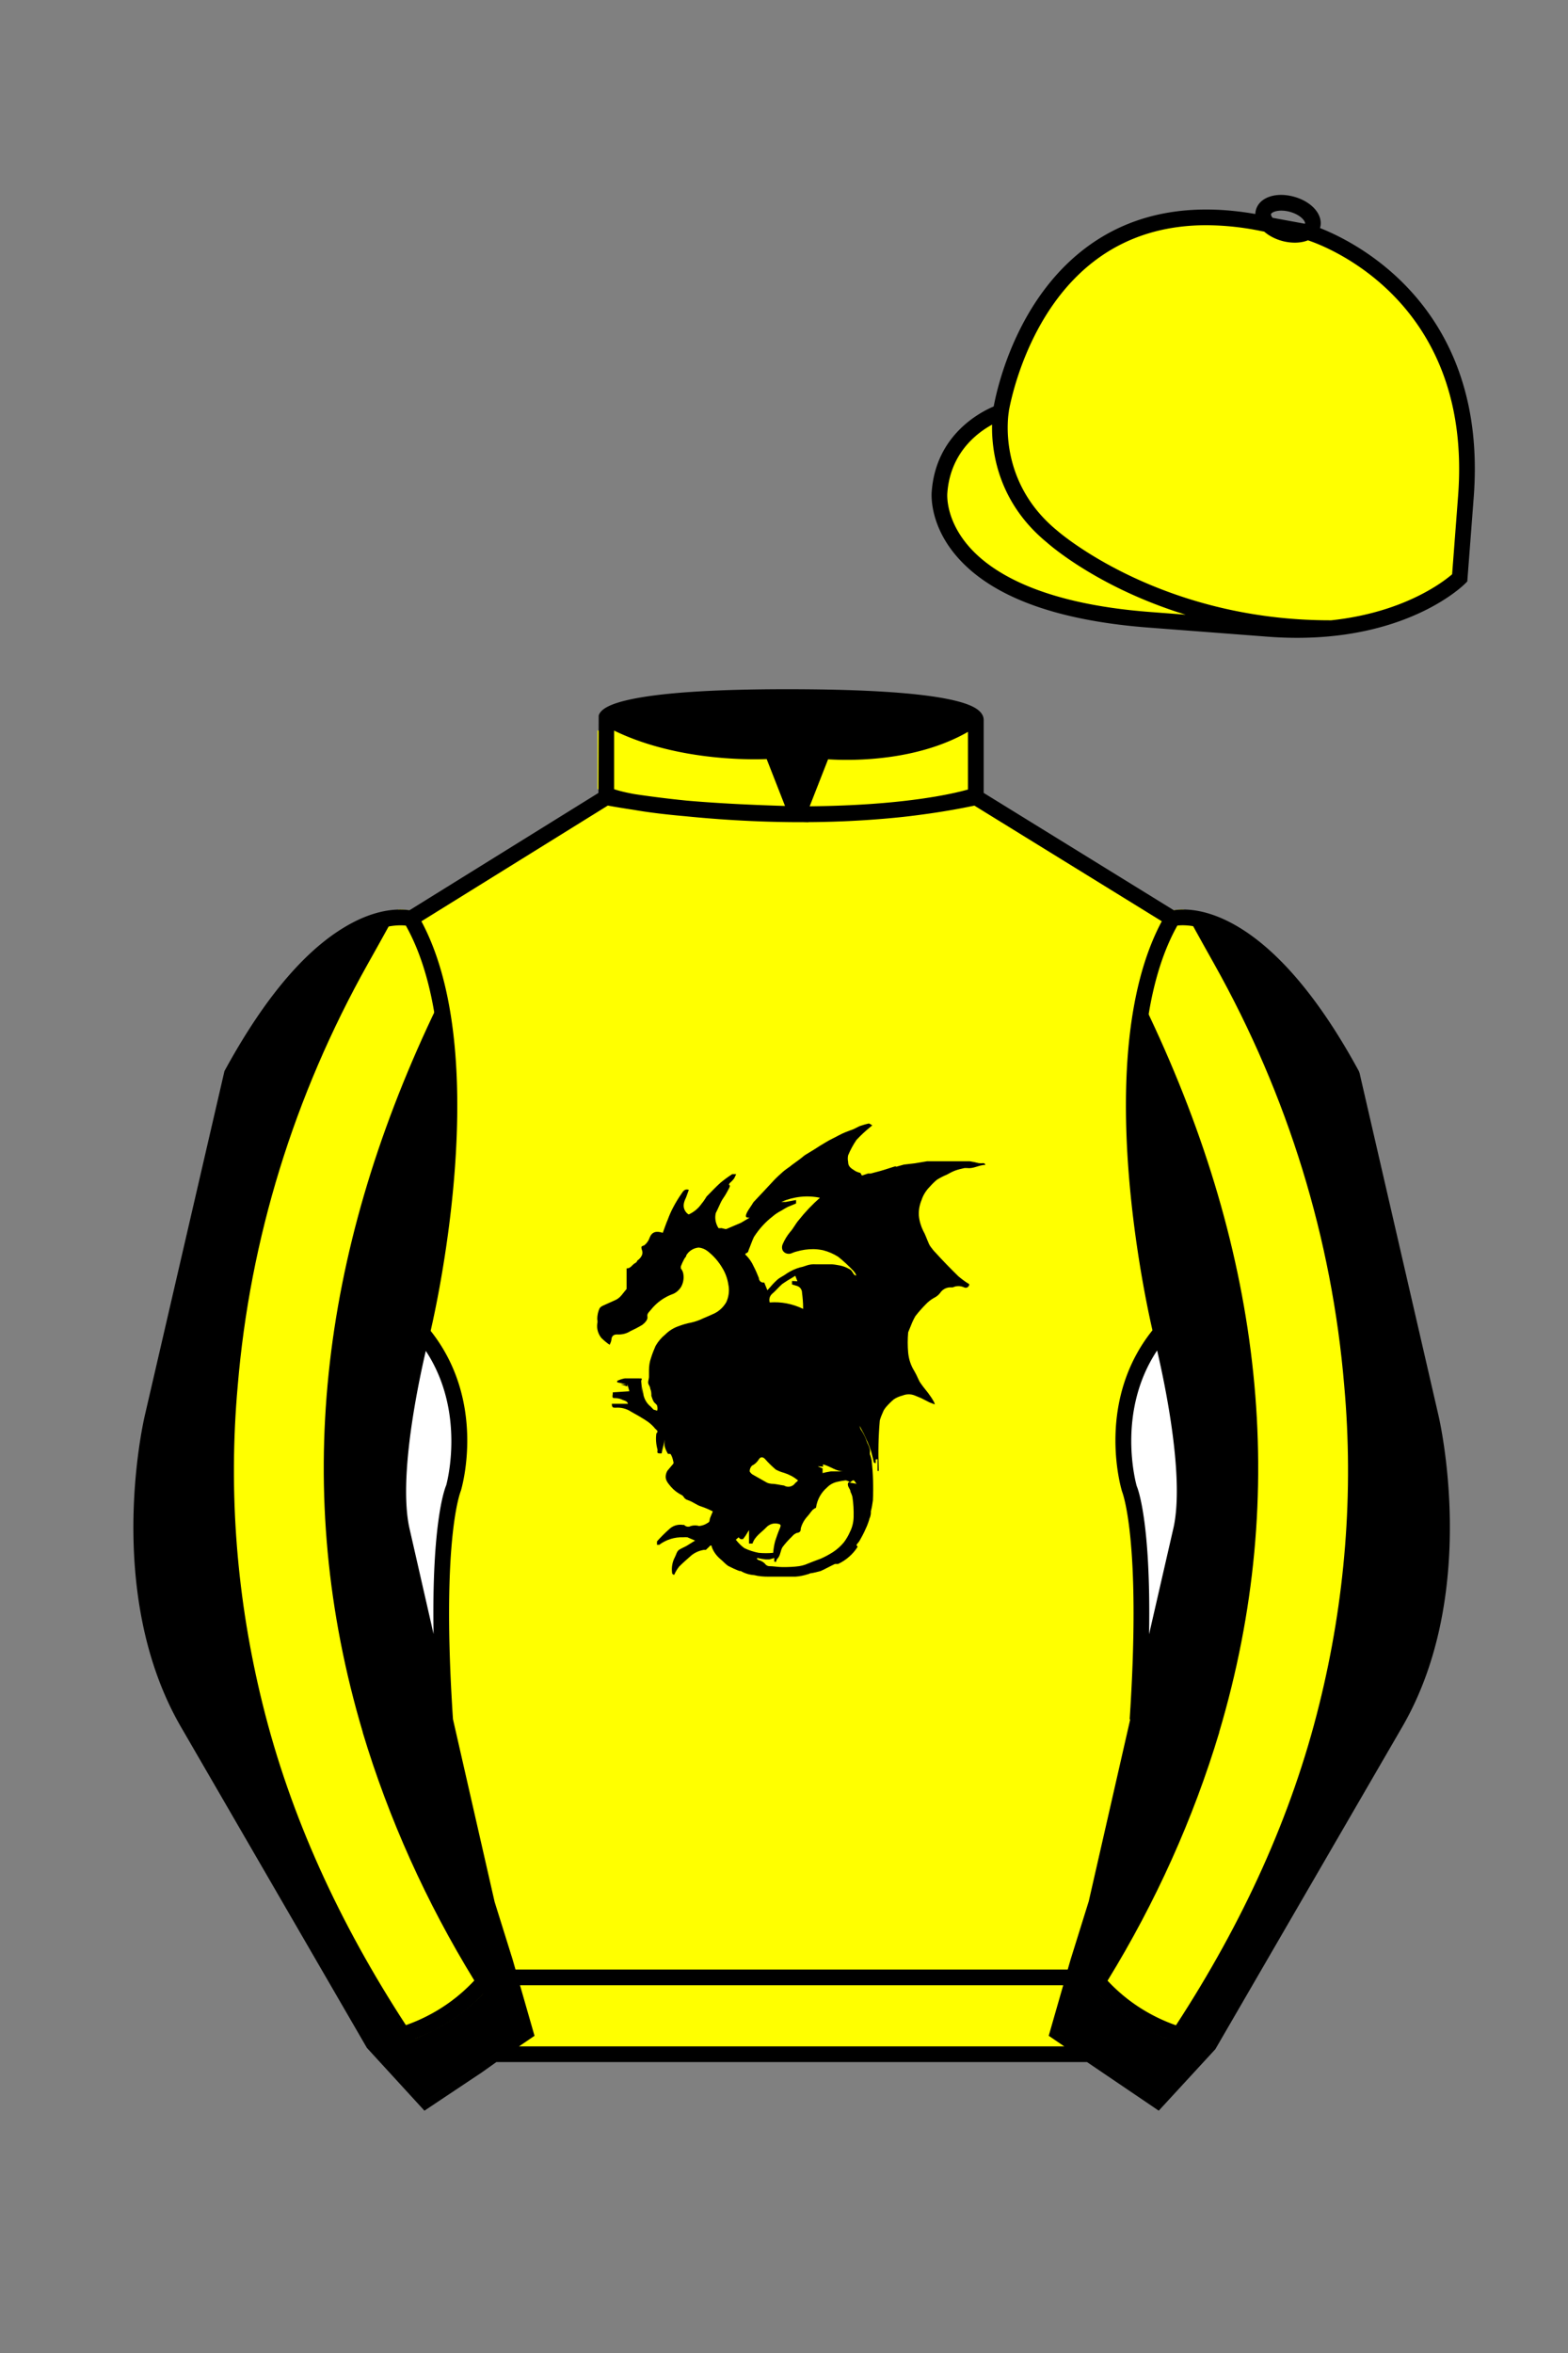
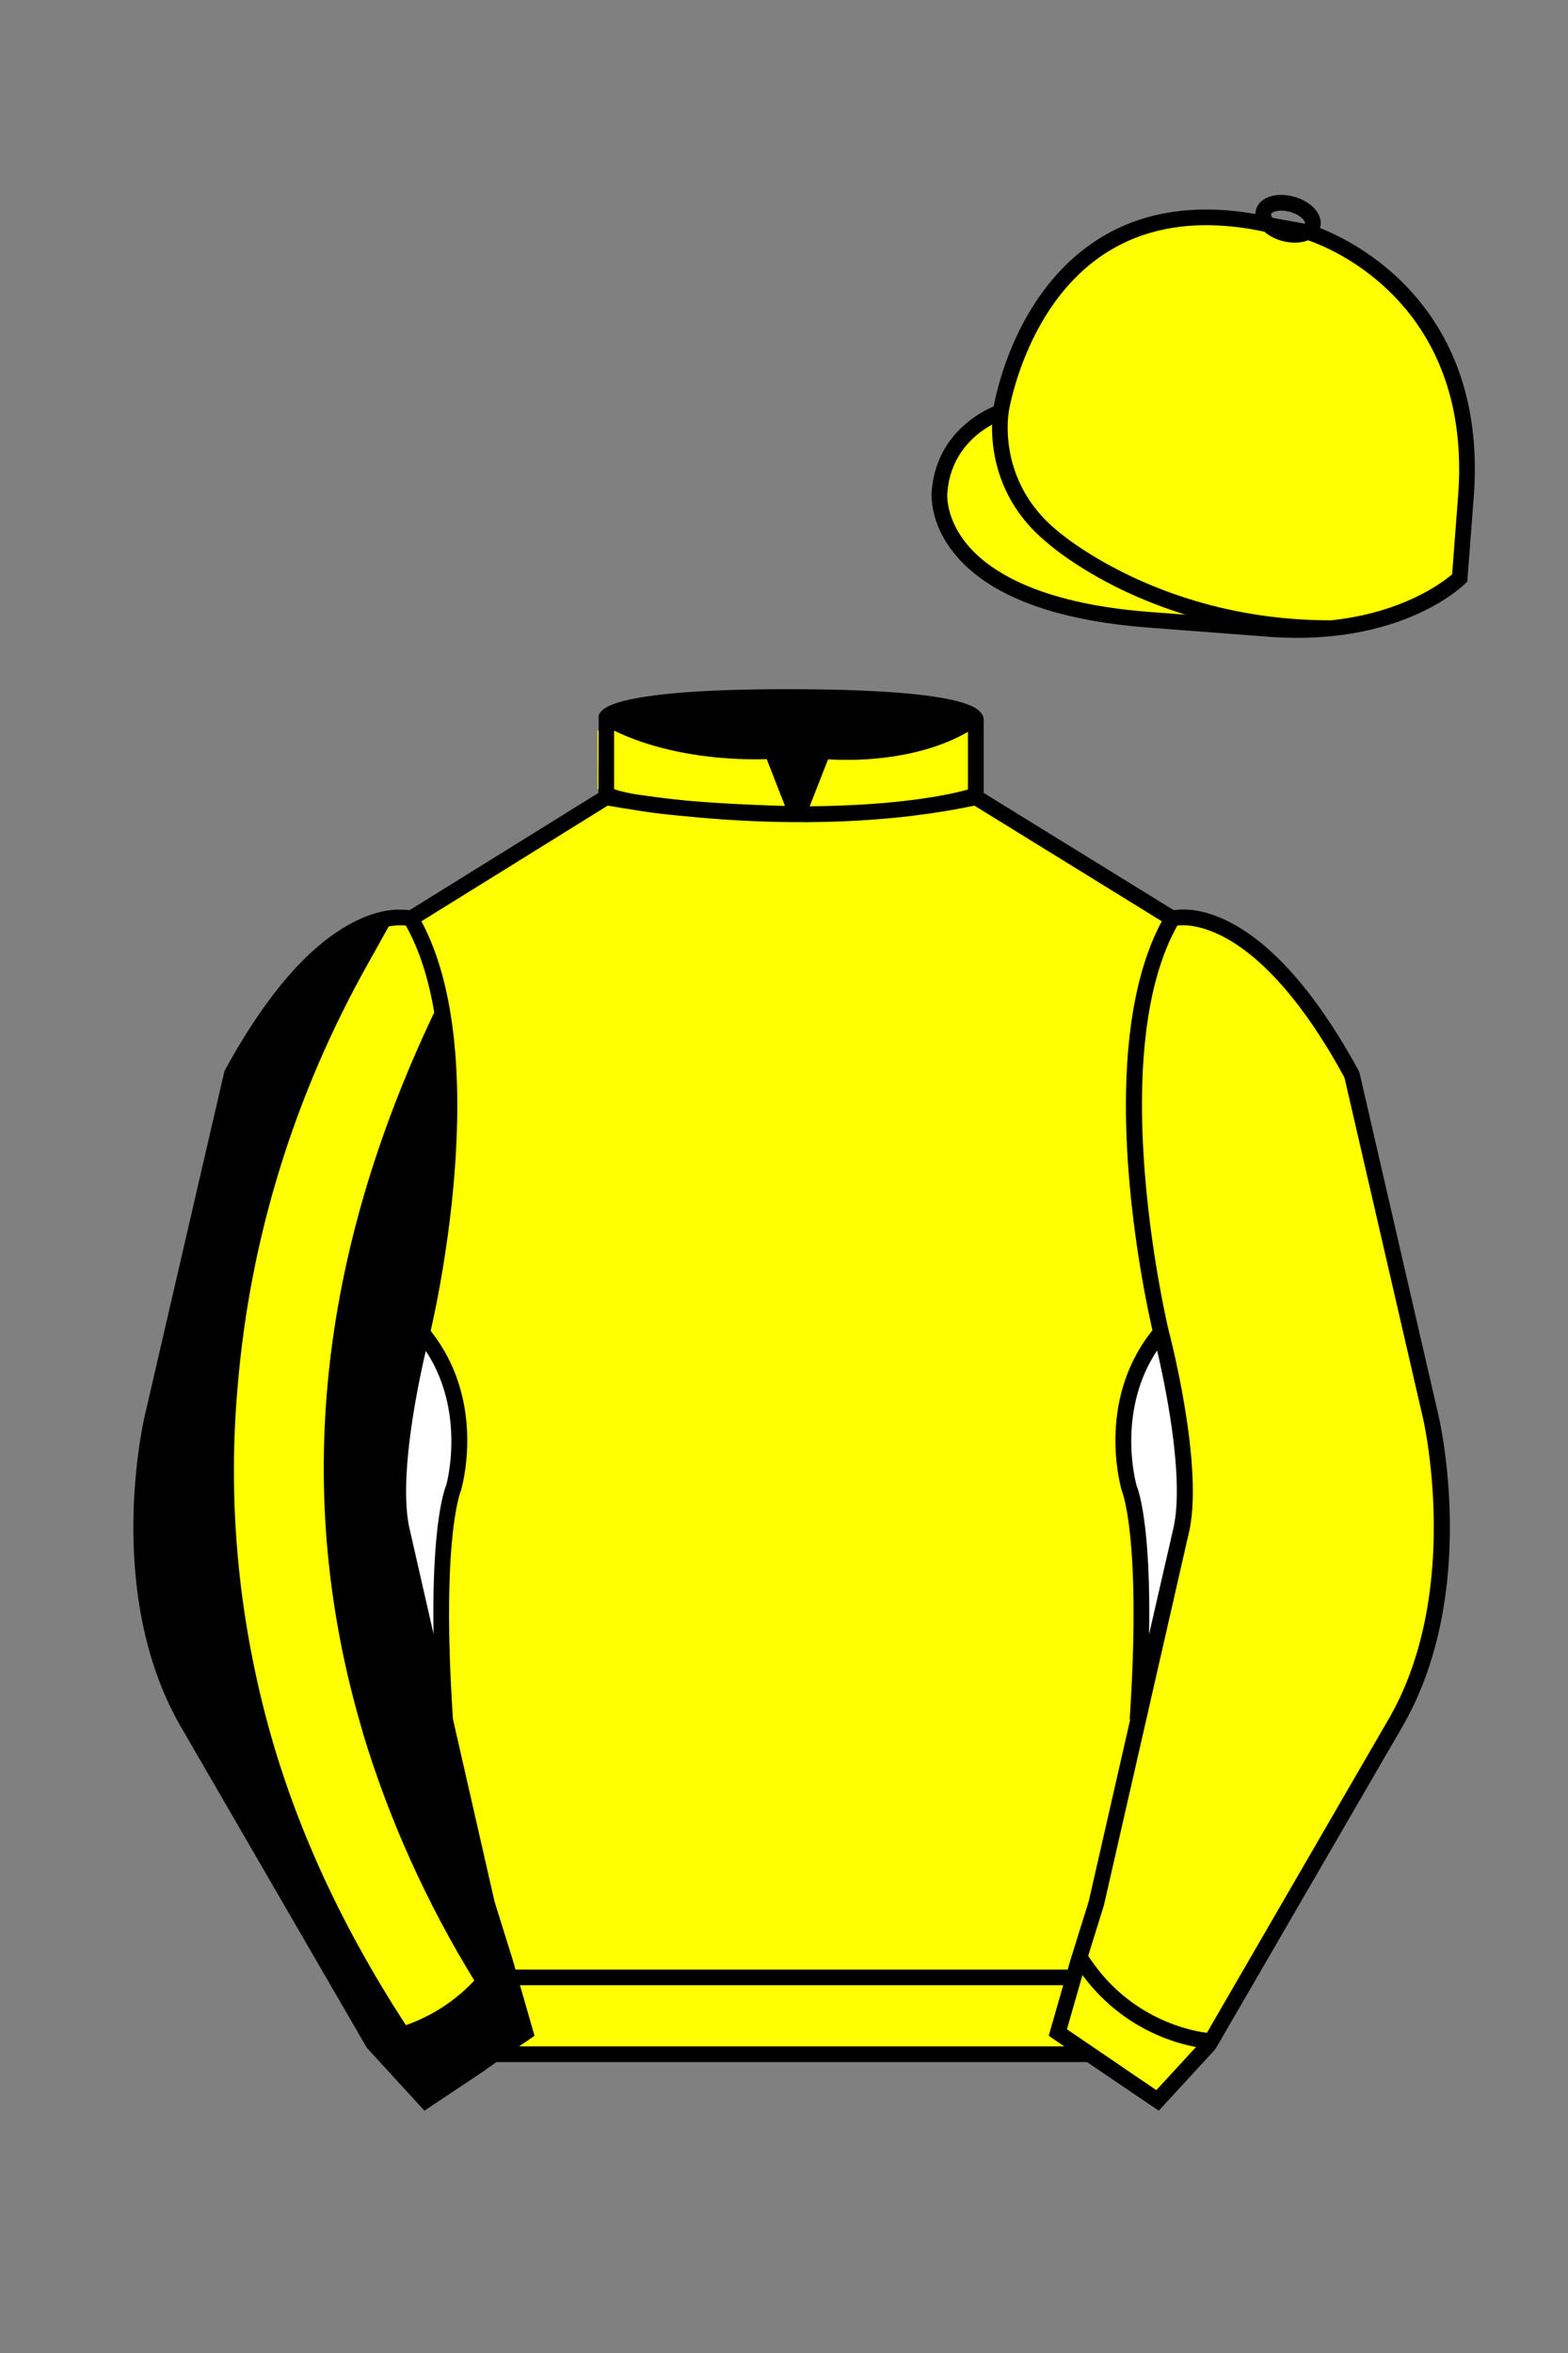
<svg xmlns="http://www.w3.org/2000/svg" viewBox="0 0 100 150">
  <rect x="0" y="0" width="100" height="150" fill="#808080" stroke="none" />
  <path d="M74.752 58.99s5.164-1.613 11.451 9.961l5.025 21.795s2.623 11.087-2.232 19.497l-11.869 20.482-3.318 3.605-4.346-2.944H31.484l-1.03.731-3.317 2.213-1.658-1.802-1.659-1.803-5.936-10.241-5.936-10.241c-2.427-4.205-2.985-9.08-2.936-12.902.049-3.823.705-6.595.705-6.595l2.512-10.897 2.512-10.898c3.144-5.787 6.007-8.277 8.084-9.321 2.077-1.043 3.368-.64 3.368-.64l6.228-3.865 6.229-3.865v-5.08s.087-.328 1.571-.655c1.483-.328 4.364-.655 9.95-.655 6.222 0 9.232.368 10.689.737 1.455.369 1.357.737 1.357.737v4.916l12.535 7.73z" fill="#FFFF00" />
-   <path d="M47.88,77.61c-.08.02-.16.02-.23,0-.12,0-.09-.17,0-.34s.28-.42.4-.63h0c.45-.47.88-.94,1.31-1.4.18-.19.37-.36.56-.53.15-.13.32-.25.48-.36l.11-.09.48-.35.34-.27.64-.39.31-.2c.27-.16.53-.33.82-.47s.53-.29.81-.4.34-.13.53-.2l.38-.19c.2-.07.4-.13.6-.17.07.03.14.07.21.12l-.13.11c-.31.25-.61.53-.88.82-.21.31-.39.64-.53.98-.03.14-.03.28,0,.42h0c0,.35.26.44.49.6.09.04.19.08.29.1l.1.17.39-.13h.17c.28-.08.56-.14.84-.23s.41-.13.63-.2.1,0,.15,0l.5-.14h0l.69-.08.78-.13h2.73c.19.03.39.07.57.12.1.01.2.01.3,0,.06,0,.11.05.12.11-.4,0-.76.26-1.16.2h-.16c-.2.04-.4.09-.6.16-.18.07-.36.16-.53.26-.22.09-.43.2-.63.32-.17.14-.32.29-.46.45-.24.24-.43.54-.53.86-.13.31-.19.65-.17.98.03.34.13.67.28.98.13.22.21.48.32.72.04.11.09.21.16.3.09.12.18.24.29.35.48.53.97,1.03,1.48,1.53.22.18.44.35.68.49v.08c-.03.05-.07.1-.12.13-.06.03-.13.03-.2,0-.23-.11-.5-.11-.73,0h-.21c-.24.02-.46.15-.59.35-.1.13-.23.24-.38.31-.2.11-.38.25-.53.41-.24.24-.46.49-.67.76-.11.19-.2.38-.28.59-.06.14-.12.3-.18.44h0c-.04.44-.04.87,0,1.31.04.41.17.81.39,1.16.09.16.18.33.25.5.05.11.1.21.17.3.14.21.31.4.46.6.13.17.25.35.35.53.04.06.06.13.08.2h0l-.34-.13-.53-.27-.41-.17c-.25-.1-.52-.1-.77,0-.2.05-.39.13-.56.24-.19.16-.37.34-.53.53-.07.09-.13.18-.17.29-.08.17-.15.35-.2.53-.09,1.02-.11,2.03-.07,3.05,0,.06,0,.11,0,.17h-.07v-.64c0-.21,0-.07-.12-.1v.24s-.12,0-.13-.07-.1-.44-.16-.66c-.06-.2-.14-.4-.22-.59-.12-.26-.23-.53-.37-.77l-.15-.29h0c.02.08.04.17.08.24.14.2.25.42.34.64.07.28.29.53.24.84,0,.03,0,.07,0,.1.05.12.08.25.11.38.09.85.12,1.7.08,2.55-.03.24-.07.47-.13.7.01.16-.02.33-.09.47-.04.16-.1.32-.16.47-.11.26-.23.51-.37.76-.06.12-.13.24-.22.34-.11.11-.08.14,0,.22-.3.48-.74.86-1.25,1.1-.07,0-.13,0-.2,0-.3.14-.6.31-.91.45-.22.06-.45.12-.68.15-.05.03-.1.05-.16.06-.25.08-.51.13-.77.15h-1.7c-.32,0-.63-.02-.94-.1-.3-.02-.59-.11-.85-.26h-.08c-.24-.09-.48-.2-.71-.32-.2-.13-.34-.31-.53-.46-.24-.21-.43-.47-.53-.77,0-.12-.1-.09-.16,0l-.21.2s-.07.01-.11,0c-.29.04-.57.16-.8.34-.26.23-.53.46-.79.72-.13.16-.24.34-.32.53-.08,0-.14-.06-.14-.14,0,0,0,0,0-.01-.04-.33.02-.67.18-.97.09-.17.12-.38.28-.48s.32-.16.48-.25l.53-.33-.49-.21c-.09-.01-.18-.01-.27,0-.55-.02-1.09.15-1.53.48h-.14c0-.07,0-.15,0-.22.24-.27.5-.53.77-.77.23-.23.56-.33.88-.28h.08c.11.12.29.15.43.07.17-.05.36-.05.53,0,.19-.02.37-.08.53-.19.17-.08.12-.17.15-.27s.13-.32.19-.47c-.24-.12-.48-.23-.73-.31-.3-.09-.53-.3-.84-.4s-.25-.25-.41-.33c-.26-.13-.5-.31-.69-.53-.17-.21-.38-.42-.33-.73.02-.11.05-.21.11-.3.12-.15.25-.29.37-.44.02-.05.02-.1,0-.14-.03-.15-.07-.29-.14-.42-.05-.14-.2,0-.23-.12-.09-.15-.15-.31-.19-.47-.01-.13-.01-.26,0-.39h0c-.03.24-.09.47-.15.7-.04.23,0,.18-.19.18s-.08-.17-.11-.25c-.09-.33-.12-.68-.07-1.02.17-.15,0-.22-.08-.31-.12-.15-.26-.28-.4-.39-.19-.14-.39-.26-.59-.38l-.53-.3c-.3-.2-.65-.29-1.01-.26-.14,0-.23,0-.23-.25h1.03c-.06-.21-.27-.2-.41-.28-.11-.05-.23-.07-.36-.08-.21,0-.25,0-.2-.27v-.1l1.06-.07-.13-.45h0v.14l-.42-.13h.36l-.59-.13v-.09c.16-.08.32-.13.49-.16h.87c.29,0,.21,0,.17.17h0l.08.84h0v-.53h0c.01.2.04.39.07.59.07.29.23.55.46.73l.18.19.23.07c.03-.1.03-.2,0-.3,0-.09-.14-.16-.21-.26-.07-.12-.12-.26-.16-.39.01-.15-.01-.31-.07-.45,0-.08-.04-.16-.08-.23-.12-.17,0-.36,0-.53v-.42c0-.27.04-.54.13-.79.08-.26.18-.51.29-.76.16-.28.37-.53.62-.73.24-.24.53-.42.85-.53.26-.1.54-.18.81-.23.26-.06.52-.15.76-.27.23-.1.48-.2.71-.31.32-.16.58-.41.76-.72.16-.35.21-.75.13-1.13-.06-.38-.19-.74-.39-1.06-.24-.41-.56-.77-.93-1.06-.17-.13-.36-.21-.57-.23-.33.03-.62.21-.79.49,0,.1-.1.16-.14.25-.08.15-.15.3-.21.46v.13c.1.12.16.27.17.43.03.26-.03.53-.16.76-.12.19-.29.34-.49.43-.57.2-1.07.56-1.44,1.03-.09.12-.25.22-.21.42s-.17.41-.33.53c-.25.15-.5.28-.76.4-.25.16-.55.23-.85.21-.24,0-.35.12-.36.36-.02.1-.06.2-.11.3-.19-.13-.37-.28-.53-.44-.2-.25-.3-.57-.26-.89.02-.1.02-.21,0-.31,0-.24.05-.48.15-.69.05-.07.12-.12.2-.16l.8-.36c.33-.14.5-.46.72-.71v-1.31c.27,0,.34-.22.53-.33s.1-.13.17-.18.4-.31.29-.63,0-.26.15-.34c.15-.13.27-.29.33-.48.14-.36.4-.45.84-.31.11-.29.2-.58.32-.85.09-.25.2-.5.32-.73.17-.33.36-.64.57-.94.08-.12.19-.31.45-.22l-.17.47c-.06.12-.11.24-.14.37-.07.28.05.58.3.73.31-.14.59-.36.79-.64.11-.13.2-.26.29-.4l.06-.1c.3-.3.6-.63.91-.9.23-.19.48-.37.73-.53h.25c-.04.1-.09.19-.14.29-.08.1-.18.2-.28.29,0,0-.08.1,0,.13s-.13.36-.22.53-.21.31-.3.48-.24.53-.36.76c-.08.33-.01.67.17.96.06.01.12.01.19,0l.25.06h.06l.94-.4.57-.34ZM48.25,99.35h0s.08.09.13.1c.18.05.35.15.46.3.06.05.12.08.2.09.29,0,.58.06.87.06.36,0,.71-.01,1.06-.06.13-.02.25-.05.37-.09l.53-.21.48-.18c.27-.12.53-.26.78-.42.26-.17.49-.38.69-.62.15-.2.28-.42.38-.65.15-.29.23-.62.24-.95.01-.44-.01-.88-.08-1.31-.03-.11-.07-.21-.12-.31,0-.2-.25-.34-.14-.6l.53.09c-.11-.09-.13-.34-.34-.15s-.09,0-.14,0-.14-.07-.22-.07c-.16.02-.31.04-.47.08-.27.05-.52.17-.71.37-.39.33-.64.79-.71,1.3-.08.03-.15.08-.21.13-.12.13-.22.29-.34.42-.2.22-.34.47-.42.76,0,.11,0,.27-.25.29-.12.05-.22.12-.3.22-.22.21-.43.44-.61.68-.14.21-.13.53-.31.72s0,.26-.22.21v-.23l-.31.09h-.24c-.18-.02-.36-.05-.53-.09l-.03.05ZM52.31,76.36c-.83-.18-1.7-.08-2.48.26h.29l.65-.12v.22l-.53.22c-.14.07-.27.15-.4.23-.21.11-.4.23-.57.38-.47.36-.87.81-1.19,1.31-.13.27-.22.56-.34.84,0,.08-.06.16-.14.19-.07,0-.1.1,0,.15.19.2.35.43.46.68.13.25.24.5.34.76,0,.15.12.28.27.28.02,0,.05,0,.07,0l.2.49.2-.22c.15-.18.31-.34.48-.49.17-.13.38-.22.56-.36.26-.17.56-.31.86-.39.12-.02.24-.06.35-.1.21-.08.44-.11.66-.09h1.02c.16.01.32.04.48.07.22.04.43.12.63.24.21.08.24.44.43.39-.04-.1-.1-.19-.17-.27-.31-.33-.63-.63-.98-.91-.3-.19-.62-.33-.97-.42-.2-.04-.41-.07-.62-.07-.36,0-.72.05-1.06.15-.13.03-.25.08-.37.13-.21.06-.43-.02-.53-.21-.05-.12-.05-.25,0-.37.12-.28.28-.55.47-.78.22-.24.35-.53.56-.77.41-.52.87-1,1.37-1.44ZM46.93,98.16l.06.07c.14.17.3.33.48.46.29.14.6.24.91.3.31.03.62.03.93,0,.02-.25.06-.49.12-.73.09-.27.18-.54.29-.8.12-.27.08-.3-.22-.34-.24-.02-.48.08-.64.26-.31.32-.72.56-.87,1.02h-.22v-.86h0l-.23.37c-.05.07-.1.14-.16.21h-.14c-.05-.03-.1-.07-.13-.12l-.19.16ZM50.86,94.35c-.25-.21-.55-.36-.86-.46-.19-.05-.36-.12-.53-.21-.24-.21-.47-.43-.68-.67-.13-.14-.28-.15-.38,0-.11.18-.26.33-.45.42-.1.1-.15.23-.15.37.04.07.1.14.17.19l.94.53c.09.04.19.06.29.07.26,0,.53.08.79.11h0c.24.15.56.08.72-.16.07-.05.13-.11.18-.17l-.03-.02ZM50.86,81.69l-.14-.36-.21.13h0c-.21.12-.42.25-.62.39-.23.2-.43.45-.67.65-.14.14-.19.34-.13.53.73-.06,1.47.09,2.13.41v-.07c0-.32-.03-.64-.07-.96,0-.2-.13-.37-.31-.43l-.33-.1v-.22l.36.02ZM52.17,93.48h0l.29.13v.3c.17-.05.35-.08.53-.11h.81c-.47,0-.81-.31-1.31-.45v.15l-.32-.03Z" fill="#000000" />
  <path fill="#FFFF00" d="M83.483 14.819s11.045 3.167 10.006 16.831l-.299 3.929-.098 1.266s-3.854 3.878-12.191 3.244l-7.594-.578c-14.146-1.076-13.389-8.132-13.389-8.132.299-3.929 3.901-5.104 3.901-5.104s2.192-14.981 16.72-12.033l.391.107 2.553.47z" />
  <path fill="#000000" d="M27.109 134.103l2.913-1.944 1.434-.999 2.014-1.385-1.298-4.521-1.154-3.698-5.45-23.896c-.876-4.191 1.314-12.492 1.314-12.492s4.328-17.817-.715-26.405c0 0-5.164-1.613-11.452 9.961L9.69 90.519s-2.623 11.088 2.231 19.498l11.871 20.482 3.317 3.604" />
-   <path fill="#000000" d="M73.785 134.1l-2.912-1.944-1.434-1-2.014-1.384 1.297-4.521 1.154-3.698 5.451-23.896c.875-4.191-1.314-12.493-1.314-12.493s-4.328-17.816.715-26.404c0 0 5.164-1.613 11.451 9.961l5.025 21.795s2.623 11.087-2.232 19.497l-11.869 20.482-3.318 3.605" />
  <path fill="#FFFF00" d="M23.14,110.44c-4.57-15.34-2.72-30.5,4.44-45.66.26-.54.53-1.09.8-1.64-.01-.03-.01-.06-.02-.09-.15-.65-.33-1.29-.54-1.9,0-.01-.01-.02-.01-.02-.1-.31-.21-.61-.33-.9-.08-.2-.18-.37-.26-.56-.19-.27-.37-.55-.53-.85-.2-.24-.38-.5-.55-.77-.15-.04-.4-.08-.75-.07,0,.02-.01.03-.02.05-.18.32-.36.65-.55.97-.45.82-.91,1.64-1.37,2.46-4.71,8.4-7.51,17.53-8.29,26.89-.61,6.8-.06,13.64,1.59,20.29,1.76,7.14,4.89,13.94,9.13,20.45.18.29.37.58.57.87.39-.15.8-.33,1.24-.56.35-.17.71-.38,1.08-.62.02-.01.04-.03.06-.04.16-.11.32-.22.48-.34.46-.33.92-.72,1.36-1.16.04-.04.08-.08.12-.12-.19-.29-.37-.58-.55-.88-3.06-4.99-5.45-10.29-7.11-15.81Z" />
-   <path fill="#FFFF00" d="M77.75,110.44c4.57-15.34,2.72-30.5-4.44-45.66-.26-.54-.53-1.09-.8-1.64.01-.03.01-.06.02-.09.15-.65.33-1.29.54-1.9,0-.01.01-.02.01-.02.1-.31.21-.61.33-.9.08-.2.18-.37.26-.56.19-.27.37-.55.53-.85.2-.24.38-.5.55-.77.15-.04.4-.08.75-.07,0,.02.01.03.02.05.18.32.36.65.55.97.45.82.91,1.64,1.37,2.46,4.71,8.4,7.51,17.53,8.29,26.89.61,6.8.06,13.64-1.59,20.29-1.76,7.14-4.89,13.94-9.13,20.45-.18.29-.37.58-.57.87-.39-.15-.8-.33-1.24-.56-.35-.17-.71-.38-1.08-.62-.02-.01-.04-.03-.06-.04-.16-.11-.32-.22-.48-.34-.46-.33-.92-.72-1.36-1.16-.04-.04-.08-.08-.12-.12.19-.29.37-.58.55-.88,3.06-4.99,5.45-10.29,7.11-15.81Z" />
  <path fill="#FFFF00" d="M47.835 48.387l1.188 2.979s-8-.104-10.917-1.063v-3.75c0 .001 3.843 2.084 9.729 1.834zm3.948 0l-1.219 3c5.563.094 10.125-1.063 10.125-1.063v-3.688c-3.656 2.033-8.906 1.751-8.906 1.751z" />
  <path fill="#fff" d="M25.587 97.434c-.875-4.191 1.313-12.492 1.313-12.492 3.678 4.398 2.014 9.944 2.014 9.944s-1.313 2.917-.525 14.753l-2.802-12.205z" />
  <path fill="#fff" d="M75.345 97.434c.877-4.191-1.313-12.492-1.313-12.492-3.678 4.398-2.014 9.944-2.014 9.944s1.313 2.917.525 14.753l2.802-12.205z" />
  <path d="M84.819 40.543c-11.27 0-17.779-5.718-18.052-5.961-4.297-3.521-3.444-8.346-3.406-8.55l.982.184c-.033.181-.769 4.457 3.075 7.606.08.071 6.532 5.721 17.403 5.721h.09l.002 1h-.094z  M82.73 40.661c-.596 0-1.218-.023-1.867-.072l-7.593-.579c-6.005-.457-10.158-2.021-12.344-4.647-1.696-2.038-1.513-3.956-1.504-4.037.271-3.571 3.034-5.027 3.952-5.415.256-1.371 1.571-7.096 6.191-10.343 2.977-2.091 6.7-2.705 11.074-1.816l.423.115 2.559.471c.114.033 11.425 3.44 10.367 17.35l-.411 5.379-.13.13c-.151.154-3.53 3.464-10.717 3.464zm-5.795-26.304c-2.591 0-4.87.677-6.794 2.03-4.813 3.383-5.817 9.896-5.826 9.961l-.045.305-.294.098c-.134.044-3.289 1.132-3.558 4.667-.008.078-.137 1.629 1.303 3.337 1.386 1.645 4.527 3.718 11.625 4.258l7.594.578c7.166.546 10.944-2.356 11.67-2.982l.381-4.997c.977-12.83-9.1-16.144-9.624-16.307l-2.958-.58a17.567 17.567 0 0 0-3.474-.368z  M82.73 40.661c-.596 0-1.218-.023-1.867-.072l-7.593-.579c-6.005-.457-10.158-2.021-12.344-4.647-1.696-2.038-1.513-3.956-1.504-4.037.271-3.571 3.034-5.027 3.952-5.415.256-1.371 1.571-7.096 6.191-10.343 2.977-2.091 6.7-2.705 11.074-1.816l.423.115 2.559.471c.114.033 11.425 3.44 10.367 17.35l-.411 5.379-.13.13c-.151.154-3.53 3.464-10.717 3.464zm-5.795-26.304c-2.591 0-4.87.677-6.794 2.03-4.813 3.383-5.817 9.896-5.826 9.961l-.045.305-.294.098c-.134.044-3.289 1.132-3.558 4.667-.008.078-.137 1.629 1.303 3.337 1.386 1.645 4.527 3.718 11.625 4.258l7.594.578c7.166.546 10.944-2.356 11.67-2.982l.381-4.997c.977-12.83-9.1-16.144-9.624-16.307l-2.958-.58a17.567 17.567 0 0 0-3.474-.368z  M82.574 15.469a3.11 3.11 0 0 1-.82-.114c-.686-.19-1.256-.589-1.524-1.066-.169-.299-.215-.613-.132-.908.223-.802 1.273-1.161 2.436-.838.685.189 1.255.587 1.524 1.065.169.299.215.614.132.91-.082.295-.282.54-.58.709-.285.16-.646.242-1.036.242zm-.858-2.042c-.389 0-.63.131-.655.223-.009.033.005.087.039.147.104.185.409.452.922.594.513.143.91.07 1.095-.035.061-.035.101-.074.109-.107l.001-.002c.01-.033-.005-.088-.04-.149-.104-.185-.408-.451-.92-.593a2.105 2.105 0 0 0-.551-.078z  M73.901 134.551l-7.018-4.773 1.396-4.866 1.157-3.71 5.441-23.858c.839-4.021-1.289-12.173-1.311-12.254-.181-.745-4.32-18.123.767-26.785l.099-.167.184-.057c.229-.071 5.632-1.596 12.04 10.199l.048.126 5.025 21.795c.108.458 2.611 11.375-2.287 19.859L77.51 130.632l-3.609 3.919zm-5.857-5.19l5.701 3.883 2.991-3.249 11.842-20.436c4.696-8.134 2.204-19.022 2.179-19.131l-5.011-21.731c-5.364-9.843-9.742-9.825-10.658-9.696-4.709 8.387-.593 25.667-.55 25.842.088.334 2.206 8.455 1.317 12.714l-5.453 23.905-1.164 3.736-1.194 4.163zM27.069 134.554l-3.671-4.006-11.871-20.482c-4.897-8.485-2.394-19.403-2.284-19.864l5.071-21.919c6.411-11.799 11.813-10.27 12.04-10.199l.185.057.098.167c5.087 8.663.948 26.041.77 26.776-.024.091-2.152 8.245-1.31 12.271l5.448 23.888 1.144 3.661 1.4 4.877-7.02 4.773zm-2.834-4.555l2.99 3.248 5.702-3.883-1.198-4.175-1.151-3.688-5.46-23.934c-.893-4.267 1.227-12.388 1.317-12.731.04-.165 4.155-17.44-.551-25.829-.909-.107-5.339-.069-10.661 9.692l-5.008 21.729c-.026.111-2.519 11.001 2.176 19.136l11.844 20.435z  M23.777 130.604l-.057-.998c.049-.003 4.939-.348 7.894-5.146l.852.523c-3.237 5.258-8.468 5.609-8.689 5.621z  M27.903 109.751l-2.805-12.215c-.89-4.259 1.229-12.379 1.319-12.723l.247-.935.621.742c3.807 4.551 2.18 10.171 2.109 10.408-.034.087-1.268 3.124-.505 14.576l-.986.147zm-1.827-12.425l1.575 6.859c-.126-7.325.762-9.403.808-9.505-.004 0 1.317-4.618-1.323-8.591-.54 2.327-1.721 8.062-1.06 11.237zM51.09 52.412c-6.99 0-12.442-1.079-12.523-1.095l.198-.98c.12.025 12.197 2.409 23.363.001l.211.978c-3.813.822-7.727 1.096-11.249 1.096z  M51.547 52.42l-.754-.02c-10.628-.278-12.238-1.21-12.453-1.394l.65-.76-.325.38.288-.408c.059.036 1.529.871 11.112 1.161l-1.17-2.989c-1.409.054-6.492.059-10.477-2.209l.494-.869c4.315 2.455 10.223 2.065 10.282 2.063l.367-.026 1.986 5.071z  M50.904 52.404h-.733l1.983-5.065.379.041c.058.007 5.735.577 9.436-2.061l.58.814c-3.475 2.477-8.334 2.363-9.738 2.272L51.638 51.4c7.338-.069 10.418-1.167 10.449-1.178l.344.939c-.139.051-3.485 1.243-11.527 1.243z  M73.031 109.751l-.986-.146c.762-11.452-.472-14.489-.484-14.519-.092-.295-1.719-5.915 2.088-10.466l.621-.742.246.935c.091.344 2.209 8.465 1.318 12.723l-.002.01-2.801 12.205zm.766-23.661c-2.652 3.985-1.314 8.603-1.3 8.652.027.051.912 2.12.786 9.44l1.573-6.856c.663-3.176-.518-8.911-1.059-11.236zM32.544 125.555h35.971v1H32.544zM77.101 130.604c-.222-.012-5.455-.362-8.689-5.621l.852-.523c2.964 4.818 7.844 5.144 7.893 5.146l-.056.998zM50.949 44.453c9.949 0 11.197 1.295 11.197 1.295-3.447 2.682-9.653 2.065-9.653 2.065l-1.61 3.884-1.652-3.822c-8.023 0-10.431-2.188-10.431-2.188s1.083-1.234 12.149-1.234z  M73.899 134.553l-4.575-3.1H31.658l-.9.639-3.685 2.459-3.671-4.007-11.871-20.482c-2.565-4.445-3.049-9.609-3.003-13.16.049-3.834.691-6.588.719-6.703l5.071-21.919c2.657-4.891 5.449-8.097 8.299-9.529 1.731-.87 2.992-.805 3.498-.724l12.051-7.479.017-4.93c.111-.418.748-.75 1.947-1.015 2.004-.442 5.388-.667 10.058-.667 5.202 0 8.839.253 10.812.752.907.23 1.427.502 1.636.857a.696.696 0 0 1 .099.391v4.611l12.125 7.479c1.135-.186 6.067-.296 11.799 10.253l.048.126L91.732 90.2c.108.458 2.611 11.375-2.287 19.859L77.51 130.632l-3.611 3.921zm-49.659-4.558l2.99 3.249 4.109-2.791h38.292l4.116 2.789 2.989-3.247 11.842-20.436c4.701-8.143 2.204-19.022 2.179-19.131l-5.011-21.732c-5.95-10.916-10.79-9.678-10.836-9.661l-.212.061-.194-.114-12.771-7.877v-5.079c-.095-.068-.353-.209-.98-.369-1.301-.329-4.189-.722-10.566-.722-5.727 0-8.513.35-9.842.644-.712.157-1.041.303-1.179.382v5.143l-12.887 7.998-.218-.068c-.006-.002-1.155-.315-2.994.609-1.825.917-4.664 3.233-7.837 9.053l-5.008 21.729c-.007.03-.645 2.771-.692 6.489-.044 3.425.417 8.398 2.869 12.646l11.841 20.435zm14.835-83.971z  " fill="#000000" />
</svg>